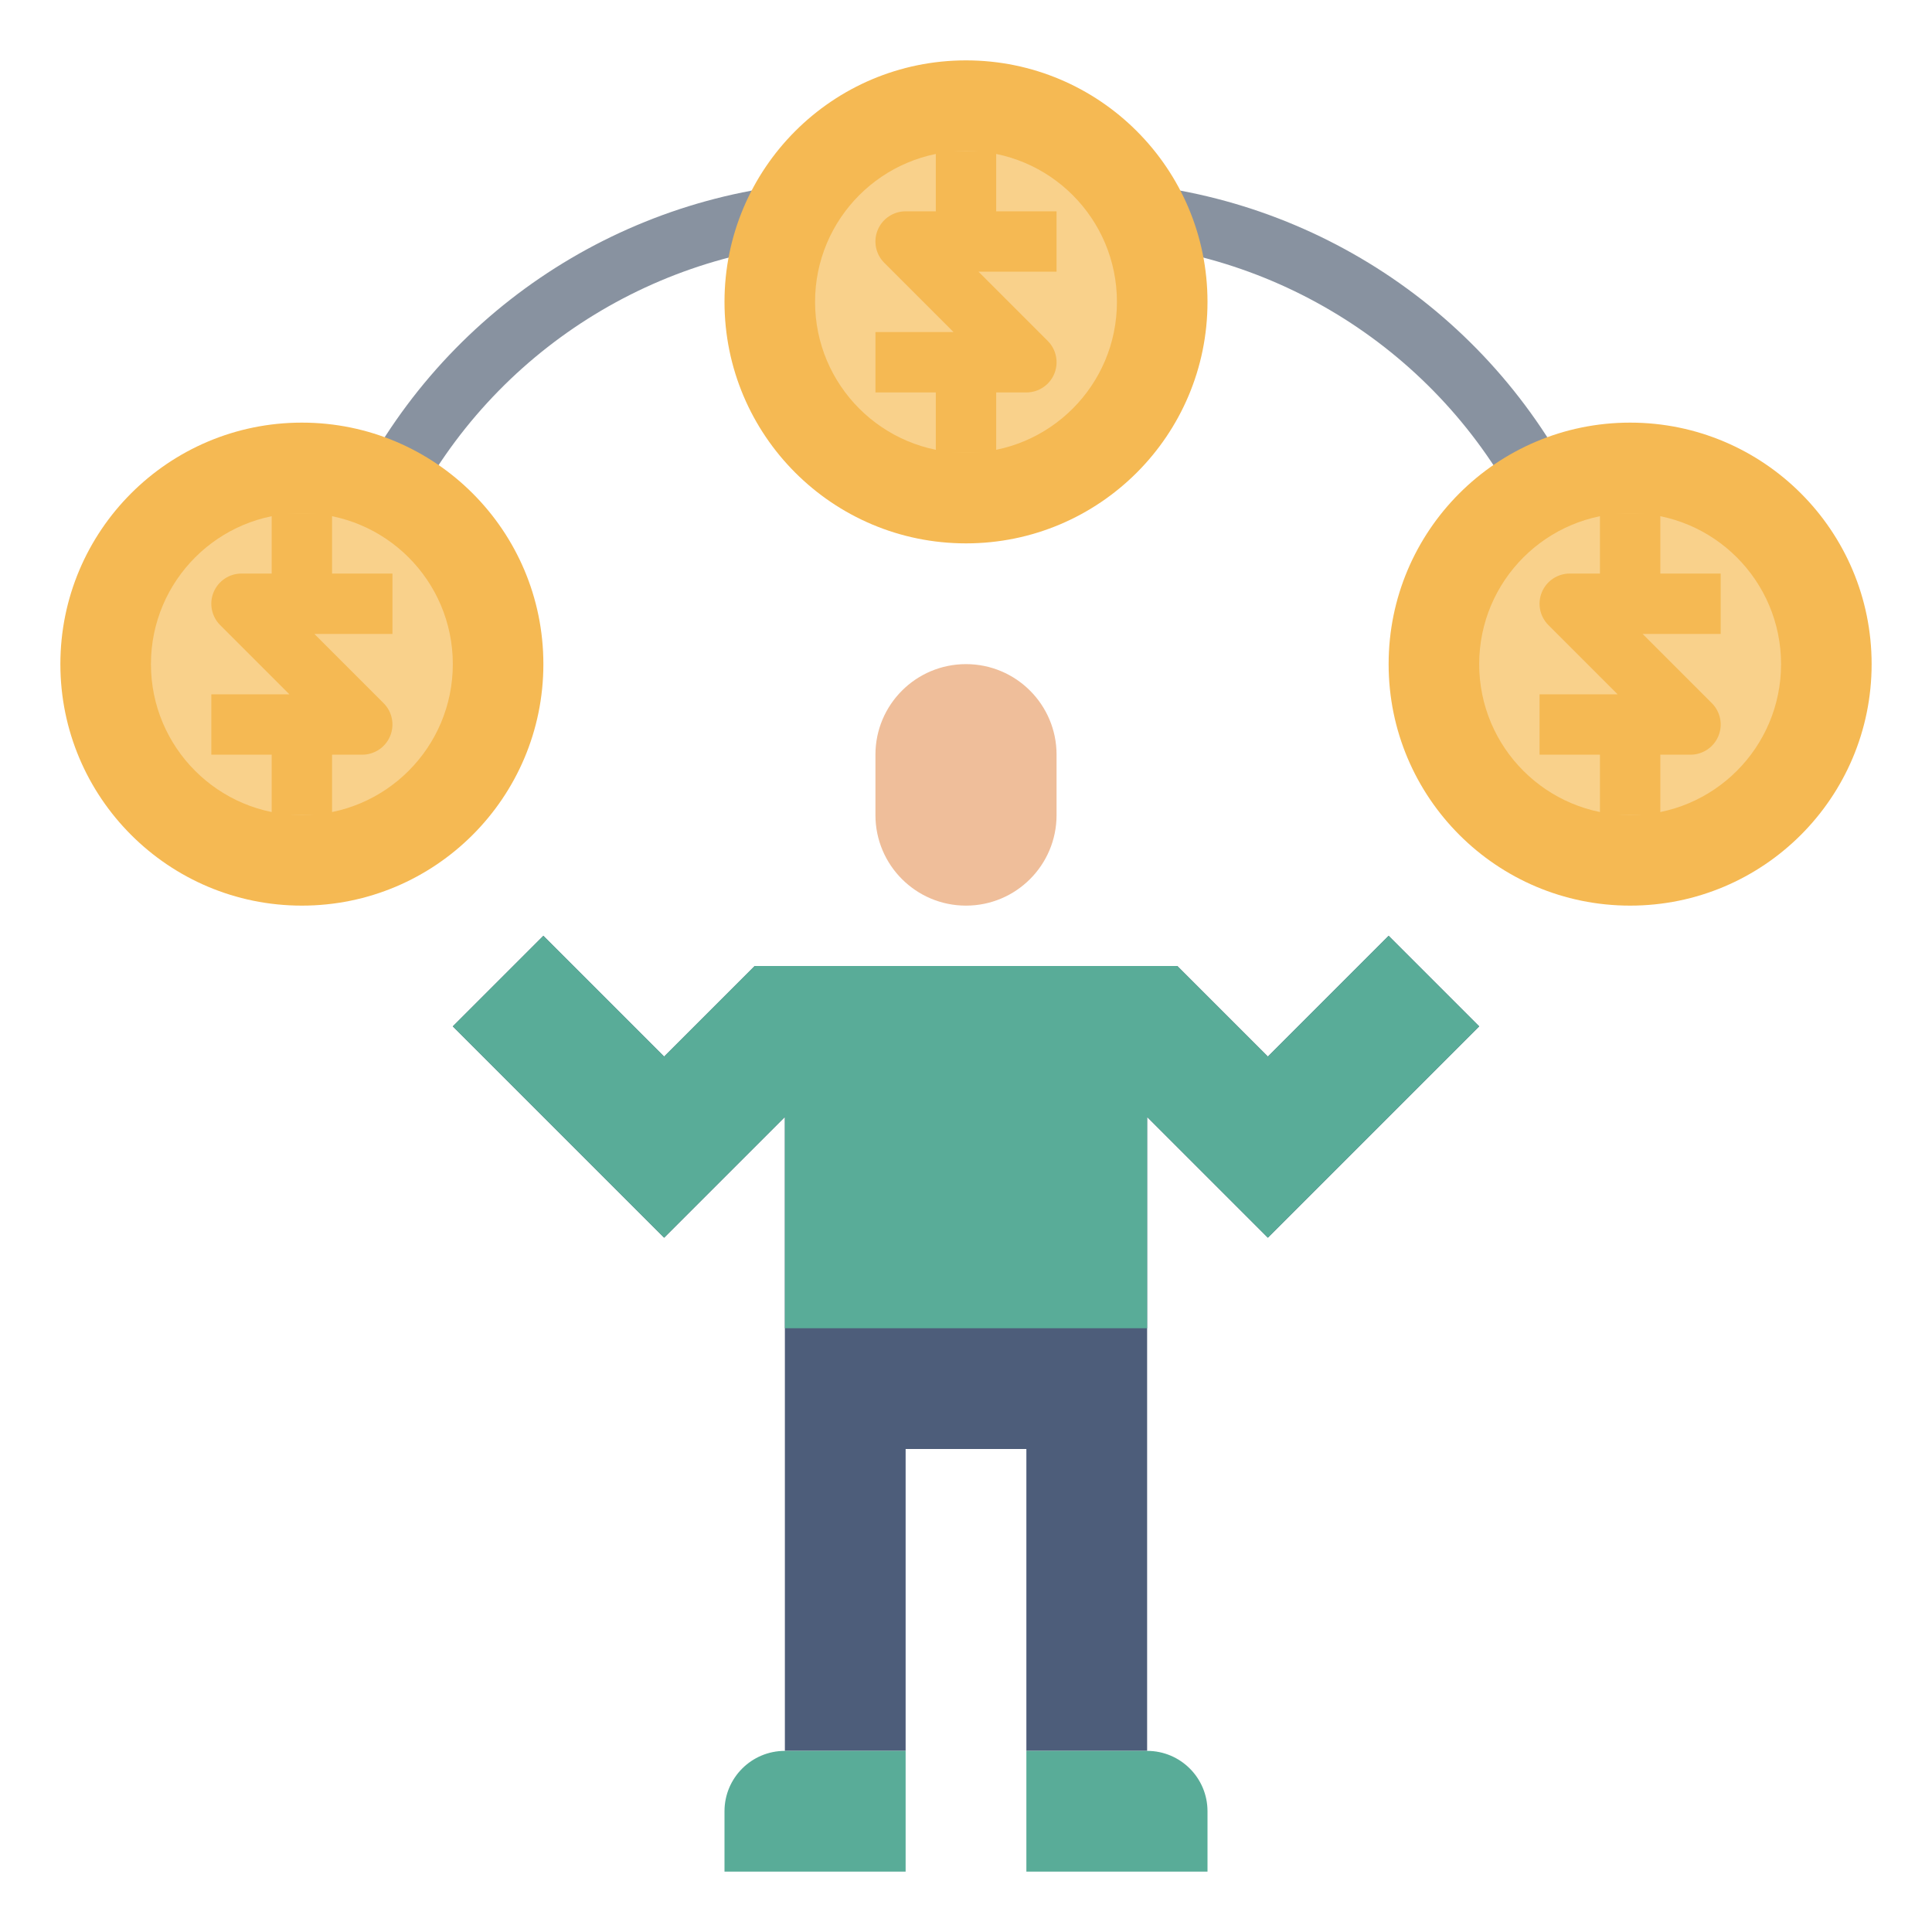
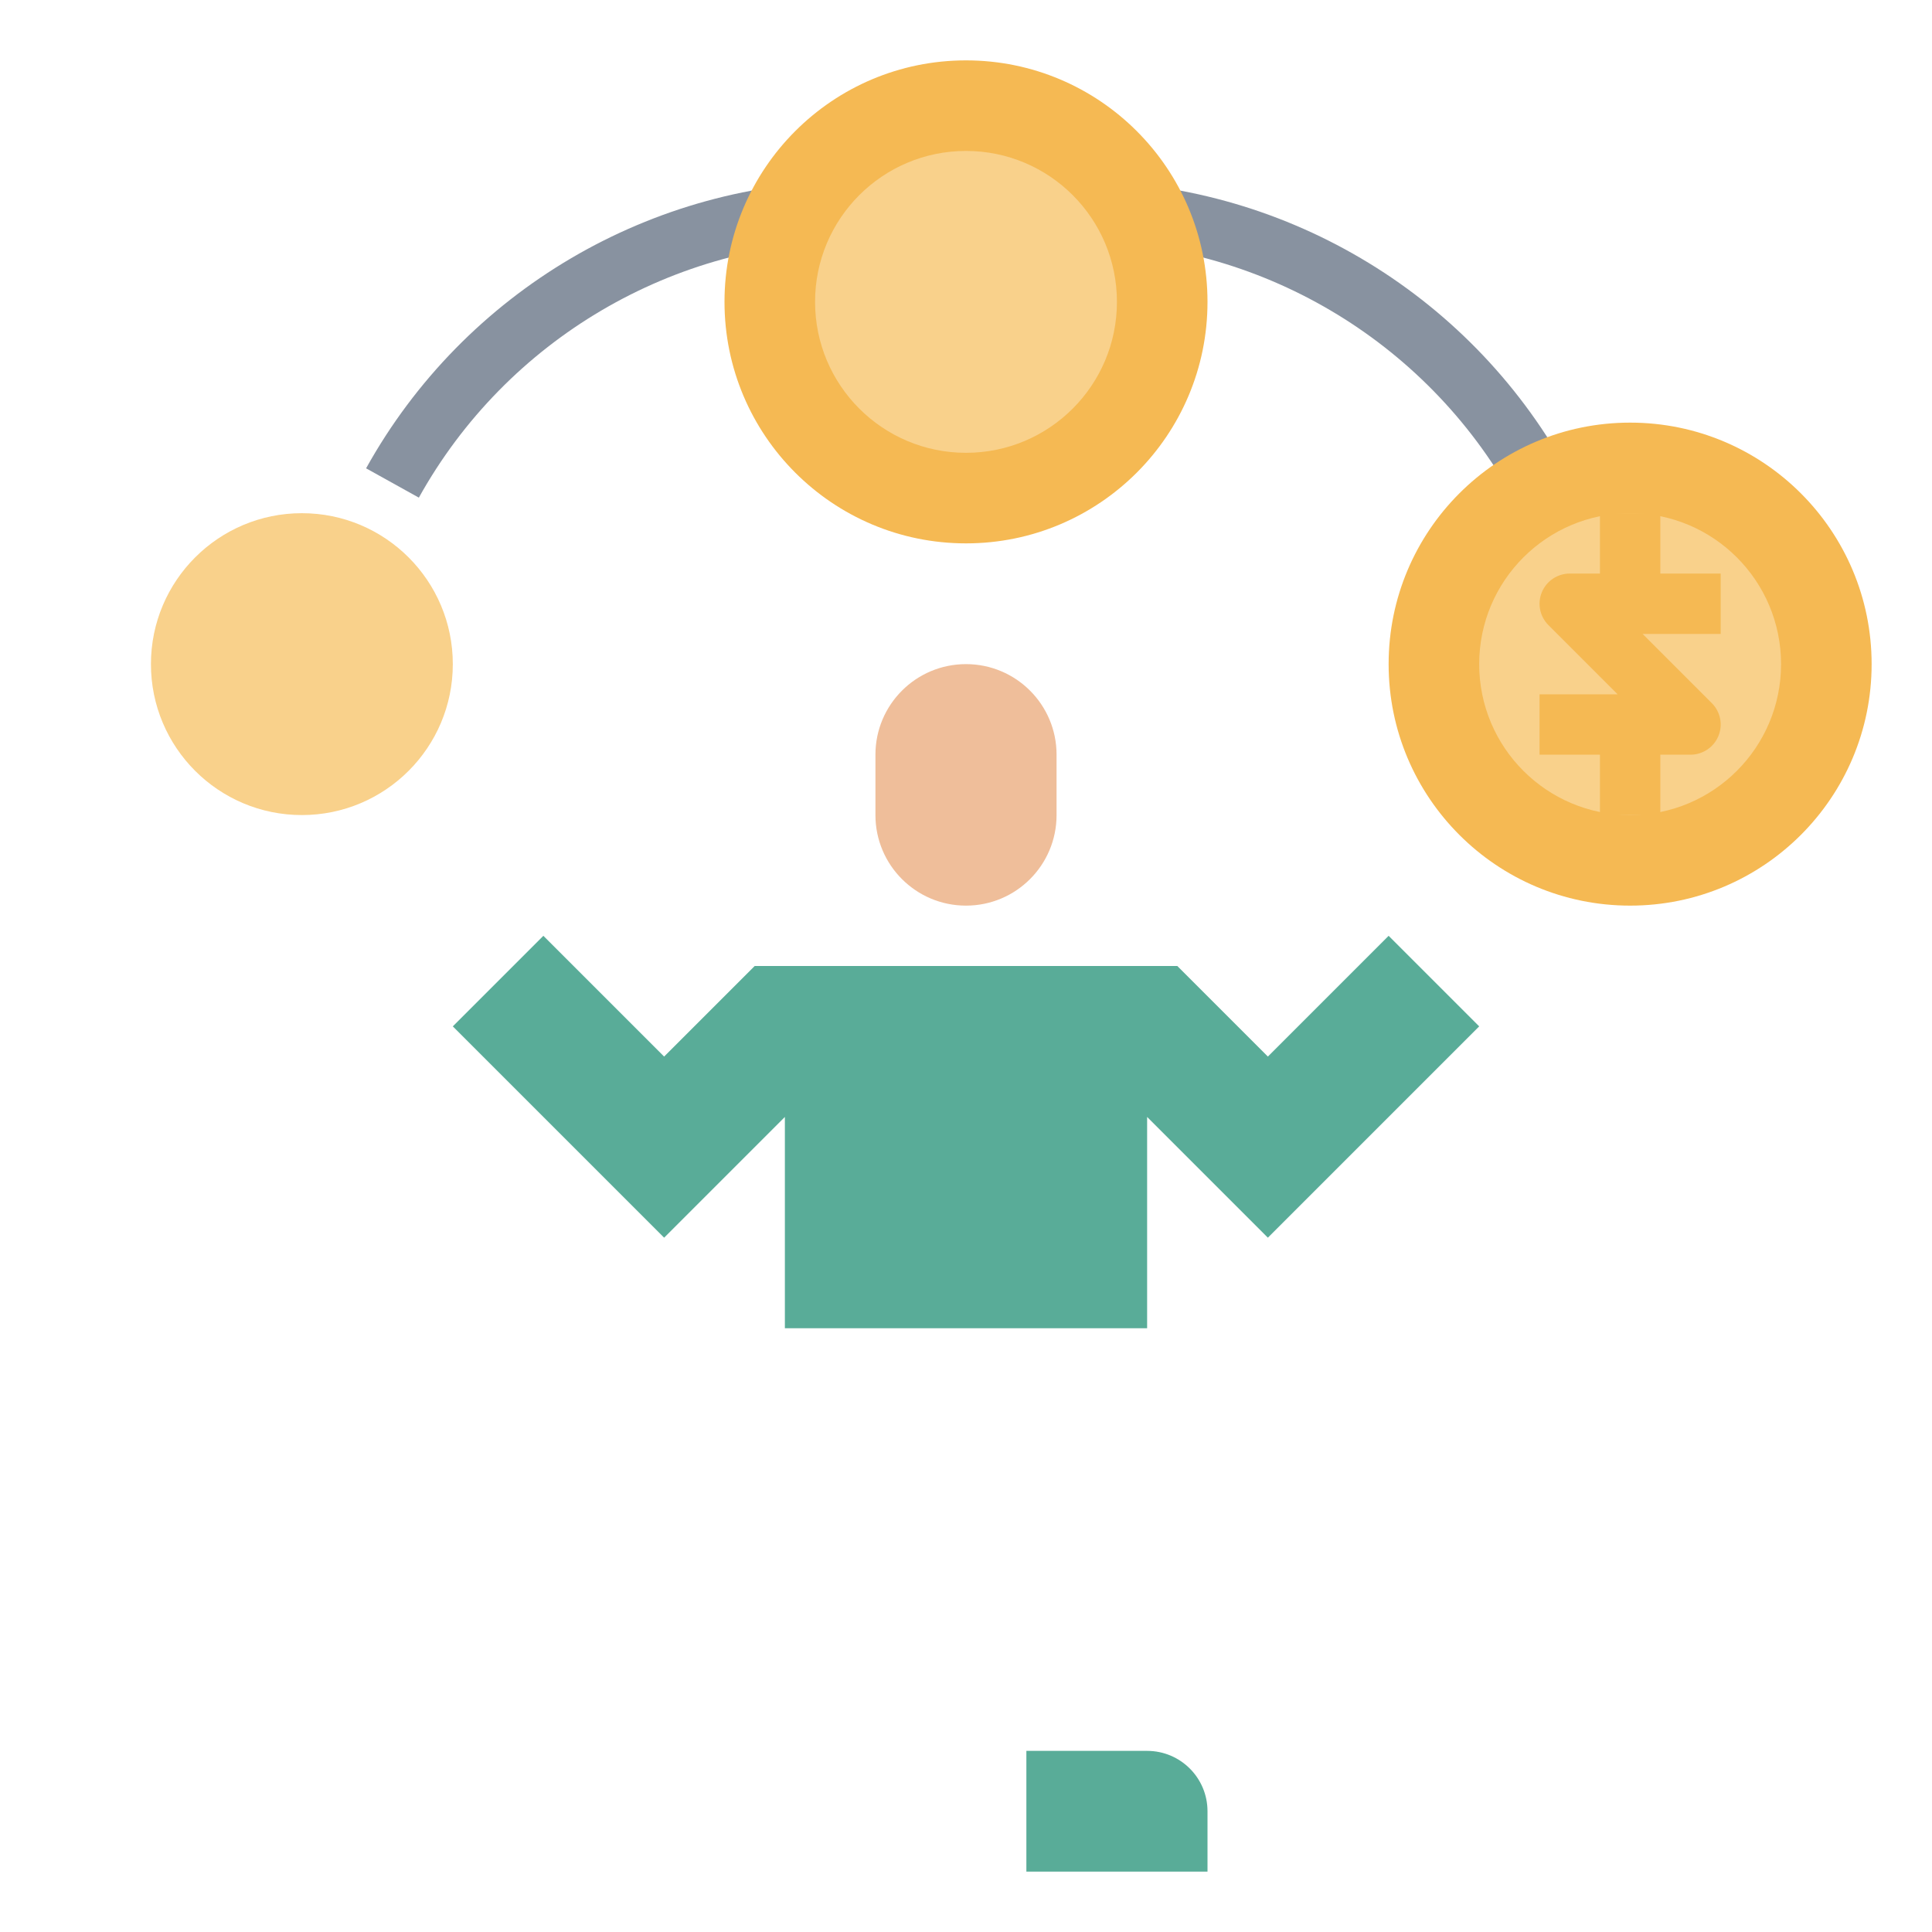
<svg xmlns="http://www.w3.org/2000/svg" id="Layer_3" enable-background="new 0 0 64 64" height="512" viewBox="0 0 64 64" width="512">
  <path d="m50.126 16.485c-2.908-5.233-8.434-8.485-14.421-8.485h-7.409c-5.987 0-11.513 3.252-14.421 8.485l-1.748-.971c3.259-5.868 9.455-9.514 16.168-9.514h7.409c6.713 0 12.909 3.646 16.169 9.515z" fill="#8892a0" />
  <circle cx="54" cy="22" fill="#f5b953" r="8" />
  <circle cx="54" cy="22" fill="#f9d18b" r="5" />
  <circle cx="32" cy="10" fill="#f5b953" r="8" />
  <circle cx="32" cy="10" fill="#f9d18b" r="5" />
-   <circle cx="10" cy="22" fill="#f5b953" r="8" />
  <circle cx="10" cy="22" fill="#f9d18b" r="5" />
-   <path d="m26 58v-21l-4 4-7-7 3-3 4 4 3-3h14l3 3 4-4 3 3-7 7-4-4v21h-4v-10h-4v10" fill="#4d5d7a" />
  <path d="m38 44v-7l4 4 7-7-3-3-4 4-3-3h-14l-3 3-4-4-3 3 7 7 4-4v7" fill="#59ac98" />
-   <path d="m24 62h6v-4h-4c-1.105 0-2 .895-2 2z" fill="#59ac98" />
  <path d="m40 62h-6v-4h4c1.105 0 2 .895 2 2z" fill="#59ac98" />
  <path d="m32 30c-1.657 0-3-1.343-3-3v-2c0-1.657 1.343-3 3-3 1.657 0 3 1.343 3 3v2c0 1.657-1.343 3-3 3z" fill="#efbe9a" />
  <g fill="#f5b953">
-     <path d="m33 5h-2v2h-1c-.404 0-.769.243-.924.617s-.069.804.217 1.09l2.293 2.293h-2.586v2h2v2h2v-2h1c.404 0 .769-.243.924-.617s.069-.804-.217-1.09l-2.293-2.293h2.586v-2h-2z" />
-     <path d="m11 17h-2v2h-1c-.404 0-.769.243-.924.617s-.069.804.217 1.09l2.293 2.293h-2.586v2h2v2h2v-2h1c.404 0 .769-.243.924-.617s.069-.804-.217-1.09l-2.293-2.293h2.586v-2h-2z" />
    <path d="m57 19h-2v-2h-2v2h-1c-.404 0-.769.243-.924.617s-.069.804.217 1.09l2.293 2.293h-2.586v2h2v2h2v-2h1c.404 0 .769-.243.924-.617s.069-.804-.217-1.09l-2.293-2.293h2.586z" />
  </g>
</svg>